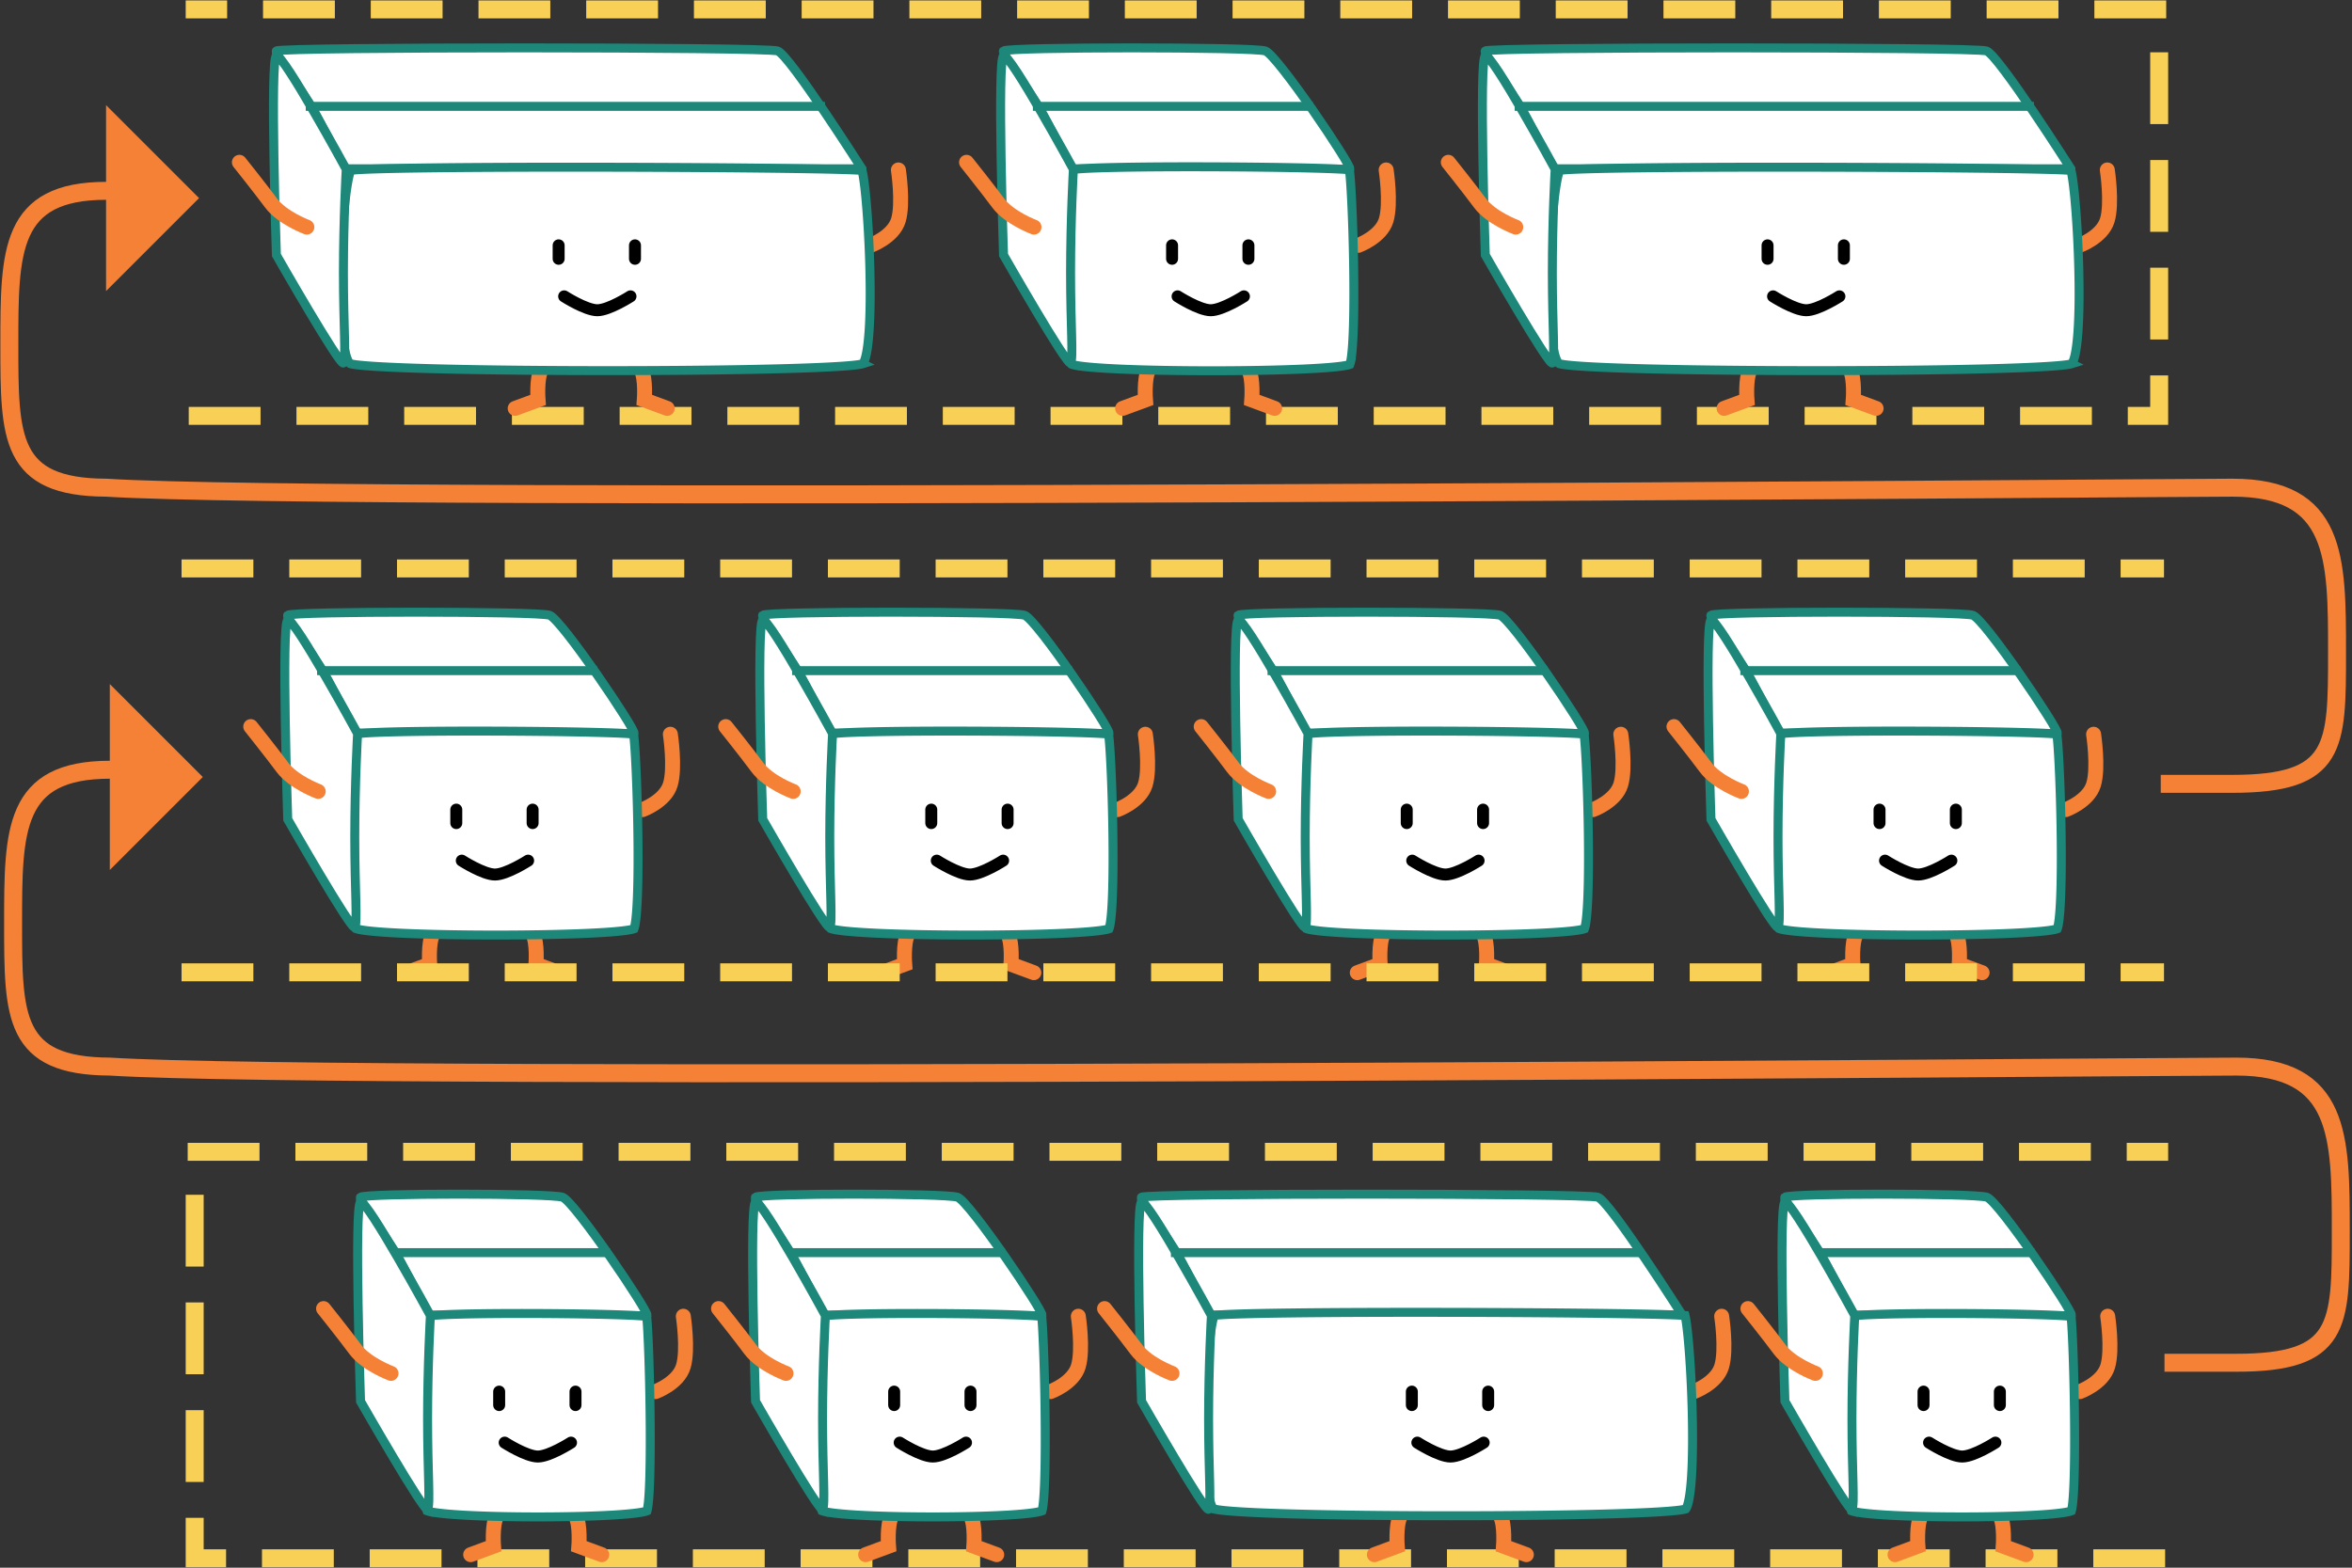
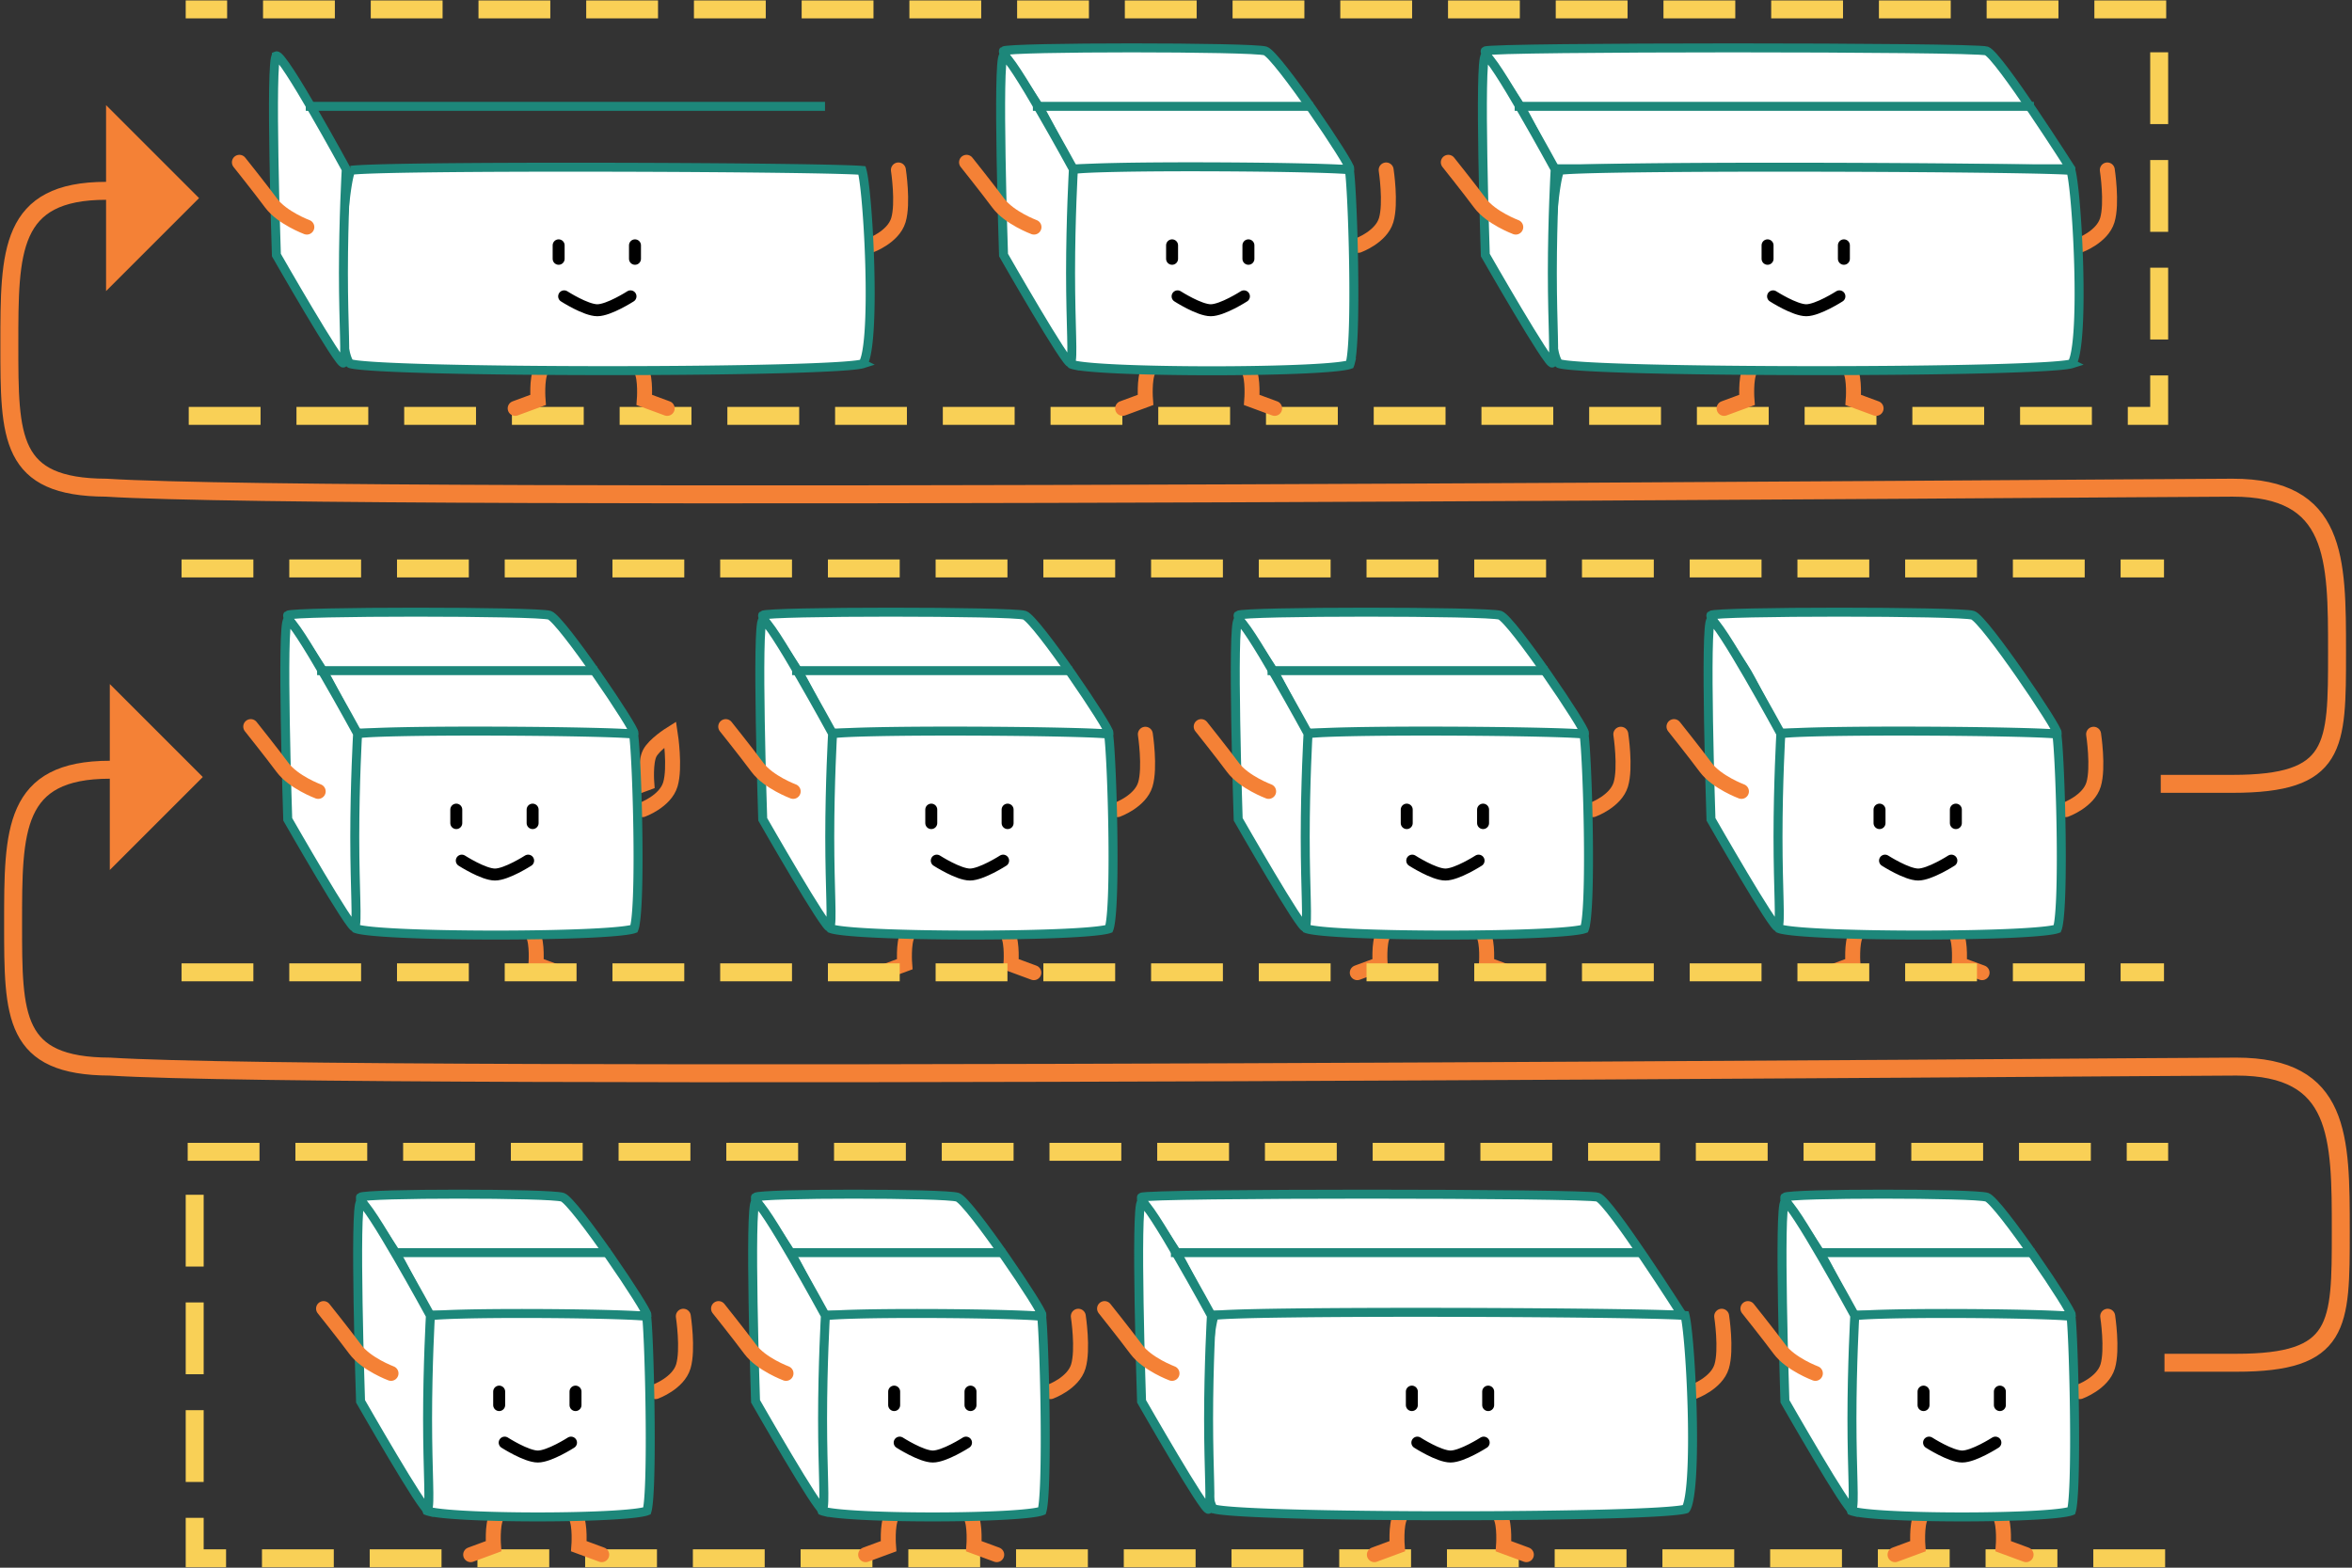
<svg xmlns="http://www.w3.org/2000/svg" fill="none" viewBox="0 0 786 524">
  <rect x="0" y="0" width="786" height="524" fill="#333333" stroke="none" />
  <path fill="#fff" fill-rule="evenodd" stroke="#1d877a" stroke-linecap="square" stroke-width="3" d="M211.838 245.031c.823-.878-24.198-38.01-28.176-39.384-3.978-1.375-86.045-1.375-87.531 0-.72.665 9.413 14.451 12.236 19.372 3.003 5.235 10.253 20.012 10.912 20.012 1.277 0 91.737.879 92.559 0z" clip-rule="evenodd" />
-   <path stroke="#f48136" stroke-linecap="round" stroke-width="5" d="M214.728 270.619s7.594-2.756 9.295-8.42c1.701-5.664 0-16.777 0-16.777M151.482 305.981s-5.362 3.377-6.895 6.359c-1.532 2.982-.986 9.955-.986 9.955l-7.646 2.822M171.228 305.981s5.362 3.377 6.895 6.359c1.532 2.982.986 9.955.986 9.955l7.646 2.822" />
+   <path stroke="#f48136" stroke-linecap="round" stroke-width="5" d="M214.728 270.619s7.594-2.756 9.295-8.42c1.701-5.664 0-16.777 0-16.777s-5.362 3.377-6.895 6.359c-1.532 2.982-.986 9.955-.986 9.955l-7.646 2.822M171.228 305.981s5.362 3.377 6.895 6.359c1.532 2.982.986 9.955.986 9.955l7.646 2.822" />
  <path fill="#fff" stroke="#1d877a" stroke-width="3" d="M119.094 245.441l.03-.136c.12-.02.261-.041.426-.062.727-.095 1.773-.185 3.11-.267 2.666-.163 6.39-.291 10.832-.387 8.877-.191 20.555-.252 32.221-.211 11.664.041 23.304.182 32.102.394 4.401.106 8.081.229 10.693.365a67.43 67.43 0 0 1 3.038.211l.182.019c.071.479.146 1.146.223 1.991.167 1.819.335 4.37.492 7.424.314 6.104.582 14.166.708 22.294.126 8.132.11 16.308-.14 22.649-.126 3.174-.309 5.858-.557 7.835-.125.991-.261 1.768-.404 2.324a4.315 4.315 0 0 1-.176.562 6.403 6.403 0 0 1-.813.224c-.75.166-1.805.328-3.145.482-2.673.307-6.348.565-10.712.773-8.721.415-20.098.623-31.506.623-11.408 0-22.824-.208-31.622-.623-4.402-.208-8.127-.466-10.859-.773-1.369-.154-2.458-.317-3.247-.485a7.736 7.736 0 0 1-.885-.232 2.952 2.952 0 0 1-.106-.039 3.624 3.624 0 0 1-.223-.578c-.168-.539-.332-1.298-.484-2.276-.303-1.948-.535-4.6-.701-7.745-.33-6.281-.389-14.39-.266-22.477.122-8.084.426-16.118.819-22.244.196-3.066.414-5.635.639-7.487.113-.929.225-1.648.331-2.148zm.144-.547l.011-.026c.001.001-.003.01-.011.026z" />
  <path stroke="#000" stroke-linecap="round" stroke-width="4" d="M154.322 287.668s7.227 4.646 11.085 4.646c3.857 0 11.085-4.646 11.085-4.646M152.482 270.619v4.5M177.992 270.619v4.5" />
  <path fill="#fff" fill-rule="evenodd" stroke="#1d877a" stroke-linecap="square" stroke-width="3" d="M96.156 207.287c-2.184.94 0 66.578 0 66.578s21.425 37.482 22.401 36.059c.976-1.424 0-12.137 0-30.175 0-18.037.943-34.548.943-34.548s-21.16-38.853-23.344-37.914z" clip-rule="evenodd" />
  <path stroke="#1d877a" stroke-linecap="square" stroke-width="3" d="M107.471 224.164h90.527" />
  <path stroke="#f48136" stroke-linecap="round" stroke-width="5" d="M106.336 264.523s-8.263-3.072-11.944-8.029c-3.68-4.957-10.6-13.628-10.6-13.628" />
  <path fill="#fff" fill-rule="evenodd" stroke="#1d877a" stroke-linecap="square" stroke-width="3" d="M370.573 245.031c.822-.878-24.198-38.01-28.177-39.384-3.978-1.375-86.045-1.375-87.531 0-.72.665 9.414 14.451 12.236 19.372 3.004 5.235 10.254 20.012 10.912 20.012 1.277 0 91.737.879 92.56 0z" clip-rule="evenodd" />
  <path stroke="#f48136" stroke-linecap="round" stroke-width="5" d="M373.462 270.619s7.594-2.756 9.295-8.42c1.701-5.664 0-16.777 0-16.777M310.216 305.981s-5.362 3.377-6.894 6.359c-1.533 2.982-.987 9.955-.987 9.955l-7.646 2.822M329.962 305.981s5.362 3.377 6.895 6.359c1.532 2.982.987 9.955.987 9.955l7.646 2.822" />
  <path fill="#fff" stroke="#1d877a" stroke-width="3" d="M277.828 245.441l.03-.136c.12-.02.262-.041.427-.062.727-.095 1.772-.185 3.109-.267 2.666-.163 6.391-.291 10.832-.387 8.877-.191 20.556-.252 32.221-.211 11.665.041 23.304.182 32.103.394 4.401.106 8.08.229 10.693.365 1.309.069 2.332.139 3.037.211l.182.019c.071.479.146 1.146.224 1.991.166 1.819.334 4.37.491 7.424.314 6.104.582 14.166.708 22.294.126 8.132.111 16.308-.14 22.649-.125 3.174-.308 5.858-.557 7.835-.124.991-.261 1.768-.403 2.324a4.653 4.653 0 0 1-.176.562 6.453 6.453 0 0 1-.813.224c-.751.166-1.805.328-3.146.482-2.673.307-6.348.565-10.712.773-8.72.415-20.098.623-31.506.623-11.408 0-22.824-.208-31.622-.623-4.402-.208-8.126-.466-10.858-.773-1.37-.154-2.459-.317-3.248-.485a7.65 7.65 0 0 1-.884-.232 1.983 1.983 0 0 1-.106-.039 3.69 3.69 0 0 1-.224-.578c-.167-.539-.331-1.298-.484-2.276-.303-1.948-.535-4.6-.7-7.745-.331-6.281-.39-14.39-.267-22.477.123-8.084.427-16.118.819-22.244.197-3.066.414-5.635.639-7.487.114-.929.225-1.648.331-2.148zm.144-.547z" />
  <path stroke="#000" stroke-linecap="round" stroke-width="4" d="M313.056 287.668s7.228 4.646 11.085 4.646c3.858 0 11.085-4.646 11.085-4.646M311.216 270.619v4.5M336.726 270.619v4.5" />
  <path fill="#fff" fill-rule="evenodd" stroke="#1d877a" stroke-linecap="square" stroke-width="3" d="M254.891 207.287c-2.185.94 0 66.578 0 66.578s21.424 37.482 22.4 36.059c.976-1.424 0-12.137 0-30.175 0-18.037.943-34.548.943-34.548s-21.159-38.853-23.343-37.914z" clip-rule="evenodd" />
  <path stroke="#1d877a" stroke-linecap="square" stroke-width="3" d="M266.205 224.164h90.527" />
  <path stroke="#f48136" stroke-linecap="round" stroke-width="5" d="M265.07 264.523s-8.263-3.072-11.943-8.029c-3.681-4.957-10.601-13.628-10.601-13.628" />
  <g>
    <path fill="#fff" fill-rule="evenodd" stroke="#1d877a" stroke-linecap="square" stroke-width="3" d="M529.463 245.031c.823-.878-24.198-38.01-28.176-39.384-3.978-1.375-86.045-1.375-87.531 0-.72.665 9.413 14.451 12.236 19.372 3.003 5.235 10.253 20.012 10.912 20.012 1.277 0 91.737.879 92.559 0z" clip-rule="evenodd" />
    <path stroke="#f48136" stroke-linecap="round" stroke-width="5" d="M532.353 270.619s7.594-2.756 9.295-8.42c1.701-5.664 0-16.777 0-16.777M469.107 305.981s-5.362 3.377-6.895 6.359c-1.532 2.982-.986 9.955-.986 9.955l-7.646 2.822M488.853 305.981s5.362 3.377 6.895 6.359c1.532 2.982.986 9.955.986 9.955l7.646 2.822" />
    <path fill="#fff" stroke="#1d877a" stroke-width="3" d="M436.719 245.441l.03-.136c.12-.02.261-.041.426-.062.727-.095 1.773-.185 3.11-.267 2.666-.163 6.39-.291 10.832-.387 8.877-.191 20.555-.252 32.221-.211 11.664.041 23.304.182 32.102.394 4.401.106 8.081.229 10.693.365a67.43 67.43 0 0 1 3.038.211l.182.019c.071.479.146 1.146.223 1.991.167 1.819.335 4.37.492 7.424.314 6.104.582 14.166.708 22.294.126 8.132.11 16.308-.14 22.649-.126 3.174-.309 5.858-.557 7.835-.125.991-.261 1.768-.404 2.324a4.315 4.315 0 0 1-.176.562 6.403 6.403 0 0 1-.813.224c-.75.166-1.805.328-3.145.482-2.673.307-6.348.565-10.712.773-8.721.415-20.098.623-31.506.623-11.408 0-22.824-.208-31.622-.623-4.402-.208-8.127-.466-10.859-.773-1.369-.154-2.458-.317-3.247-.485a7.736 7.736 0 0 1-.885-.232 2.952 2.952 0 0 1-.106-.039 3.624 3.624 0 0 1-.223-.578c-.168-.539-.332-1.298-.484-2.276-.303-1.948-.535-4.6-.701-7.745-.33-6.281-.389-14.39-.266-22.477.122-8.084.426-16.118.819-22.244.196-3.066.414-5.635.639-7.487.113-.929.225-1.648.331-2.148zm.144-.547l.011-.026c.001.001-.003.01-.011.026z" />
    <path stroke="#000" stroke-linecap="round" stroke-width="4" d="M471.947 287.668s7.227 4.646 11.085 4.646c3.857 0 11.085-4.646 11.085-4.646M470.107 270.619v4.5M495.617 270.619v4.5" />
    <path fill="#fff" fill-rule="evenodd" stroke="#1d877a" stroke-linecap="square" stroke-width="3" d="M413.781 207.287c-2.184.94 0 66.578 0 66.578s21.425 37.482 22.401 36.059c.976-1.424 0-12.137 0-30.175 0-18.037.943-34.548.943-34.548s-21.159-38.853-23.344-37.914z" clip-rule="evenodd" />
    <path stroke="#1d877a" stroke-linecap="square" stroke-width="3" d="M425.096 224.164h90.527" />
    <path stroke="#f48136" stroke-linecap="round" stroke-width="5" d="M423.961 264.523s-8.263-3.072-11.944-8.029c-3.68-4.957-10.6-13.628-10.6-13.628" />
  </g>
  <g>
    <path fill="#fff" fill-rule="evenodd" stroke="#1d877a" stroke-linecap="square" stroke-width="3" d="M687.463 245.031c.823-.878-24.198-38.01-28.176-39.384-3.978-1.375-86.045-1.375-87.531 0-.72.665 9.413 14.451 12.236 19.372 3.003 5.235 10.253 20.012 10.912 20.012 1.277 0 91.737.879 92.559 0z" clip-rule="evenodd" />
    <path stroke="#f48136" stroke-linecap="round" stroke-width="5" d="M690.353 270.619s7.594-2.756 9.295-8.42c1.701-5.664 0-16.777 0-16.777M627.107 305.981s-5.362 3.377-6.895 6.359c-1.532 2.982-.986 9.955-.986 9.955l-7.646 2.822M646.853 305.981s5.362 3.377 6.895 6.359c1.532 2.982.986 9.955.986 9.955l7.646 2.822" />
    <path fill="#fff" stroke="#1d877a" stroke-width="3" d="M594.719 245.441l.03-.136c.12-.02.261-.041.426-.062.727-.095 1.773-.185 3.11-.267 2.666-.163 6.39-.291 10.832-.387 8.877-.191 20.555-.252 32.221-.211 11.664.041 23.304.182 32.102.394 4.401.106 8.081.229 10.693.365a67.43 67.43 0 0 1 3.038.211l.182.019c.071.479.146 1.146.223 1.991.167 1.819.335 4.37.492 7.424.314 6.104.582 14.166.708 22.294.126 8.132.11 16.308-.14 22.649-.126 3.174-.309 5.858-.557 7.835-.125.991-.261 1.768-.404 2.324a4.315 4.315 0 0 1-.176.562 6.403 6.403 0 0 1-.813.224c-.75.166-1.805.328-3.145.482-2.673.307-6.348.565-10.712.773-8.721.415-20.098.623-31.506.623-11.408 0-22.824-.208-31.622-.623-4.402-.208-8.127-.466-10.859-.773-1.369-.154-2.458-.317-3.247-.485a7.736 7.736 0 0 1-.885-.232 2.952 2.952 0 0 1-.106-.039 3.624 3.624 0 0 1-.223-.578c-.168-.539-.332-1.298-.484-2.276-.303-1.948-.535-4.6-.701-7.745-.33-6.281-.389-14.39-.266-22.477.122-8.084.426-16.118.819-22.244.196-3.066.414-5.635.639-7.487.113-.929.225-1.648.331-2.148zm.144-.547l.011-.026c.001.001-.003.01-.011.026z" />
    <path stroke="#000" stroke-linecap="round" stroke-width="4" d="M629.947 287.668s7.227 4.646 11.085 4.646c3.857 0 11.085-4.646 11.085-4.646M628.107 270.619v4.5M653.617 270.619v4.5" />
    <path fill="#fff" fill-rule="evenodd" stroke="#1d877a" stroke-linecap="square" stroke-width="3" d="M571.781 207.287c-2.184.94 0 66.578 0 66.578s21.425 37.482 22.401 36.059c.976-1.424 0-12.137 0-30.175 0-18.037.943-34.548.943-34.548s-21.159-38.853-23.344-37.914z" clip-rule="evenodd" />
-     <path stroke="#1d877a" stroke-linecap="square" stroke-width="3" d="M583.096 224.164h90.527" />
    <path stroke="#f48136" stroke-linecap="round" stroke-width="5" d="M581.961 264.523s-8.263-3.072-11.944-8.029c-3.68-4.957-10.6-13.628-10.6-13.628" />
  </g>
  <path stroke="#f9d056" stroke-dasharray="18" stroke-linecap="square" stroke-width="6" d="M720.55 520.855H65.063V385h656.499" />
  <g stroke="#f9d056" stroke-dasharray="18" stroke-linecap="square" stroke-width="6">
    <path d="M63.672 190h656.5M63.672 325h656.5" />
  </g>
  <path stroke="#f9d056" stroke-dasharray="18" stroke-linecap="square" stroke-width="6" d="M66.075 139h655.487V3.145h-656.5" />
  <g>
    <path stroke="#f48136" stroke-linecap="square" stroke-width="6" d="M725.086 262h21C781 262 781 249.75 781 218.078c0-31.672 0-55.07-34.914-55.07-24.078 0-630.152 5.044-710.602 0-32.359-.117-32.359-16.641-32.359-47.836s0-51.39 32.36-51.39h20.718" />
    <path fill="#f48136" fill-rule="evenodd" d="M35.446 97.29l31.072-31.071-31.072-31.071V97.29z" clip-rule="evenodd" />
  </g>
  <g>
    <path stroke="#f48136" stroke-linecap="square" stroke-width="6" d="M726.336 455.5h21c34.914 0 34.914-12.25 34.914-43.922 0-31.672 0-55.07-34.914-55.07-24.078 0-630.152 5.044-710.602 0-32.359-.117-32.359-16.641-32.359-47.836s0-51.391 32.36-51.391h20.718" />
    <path fill="#f48136" fill-rule="evenodd" d="M36.696 290.79l31.072-31.071-31.072-31.072v62.143z" clip-rule="evenodd" />
  </g>
  <g>
    <path fill="#fff" fill-rule="evenodd" stroke="#1d877a" stroke-linecap="square" stroke-width="3" d="M451.046 56.415c.823-.878-24.198-38.01-28.176-39.384-3.978-1.375-86.045-1.375-87.531 0-.72.666 9.413 14.451 12.236 19.372 3.003 5.235 10.253 20.012 10.912 20.012 1.277 0 91.737.879 92.559 0z" clip-rule="evenodd" />
    <path stroke="#f48136" stroke-linecap="round" stroke-width="5" d="M453.936 82.003s7.594-2.756 9.295-8.42c1.701-5.664 0-16.777 0-16.777M390.69 117.365s-5.362 3.377-6.895 6.359c-1.532 2.983-.986 9.955-.986 9.955l-7.646 2.822M410.436 117.365s5.362 3.377 6.895 6.359c1.532 2.983.986 9.955.986 9.955l7.646 2.822" />
    <path fill="#fff" stroke="#1d877a" stroke-width="3" d="M358.302 56.825l.03-.136c.12-.02.261-.04.426-.062.728-.095 1.773-.185 3.11-.267 2.666-.163 6.39-.291 10.832-.387 8.877-.191 20.555-.252 32.221-.21 11.664.04 23.304.181 32.102.393 4.401.106 8.081.23 10.693.365a67.527 67.527 0 0 1 3.22.23c.071.48.146 1.146.223 1.991.167 1.82.335 4.37.492 7.424.314 6.104.582 14.166.708 22.294.126 8.132.11 16.309-.14 22.649-.126 3.174-.309 5.858-.557 7.835-.124.992-.261 1.768-.404 2.324a4.315 4.315 0 0 1-.176.562 6.403 6.403 0 0 1-.813.224c-.75.166-1.805.328-3.145.482-2.673.307-6.348.565-10.712.773-8.721.415-20.098.623-31.506.623-11.408 0-22.824-.208-31.622-.623-4.402-.208-8.127-.466-10.859-.773-1.369-.154-2.458-.317-3.247-.485a7.736 7.736 0 0 1-.885-.232 2.952 2.952 0 0 1-.106-.039 3.624 3.624 0 0 1-.223-.578c-.168-.539-.332-1.298-.484-2.275-.303-1.949-.535-4.601-.701-7.746-.33-6.281-.389-14.39-.266-22.477.122-8.084.426-16.118.819-22.244.196-3.066.414-5.635.639-7.486.113-.93.225-1.65.331-2.15zm.144-.547a.175.175 0 0 1 .011-.026c.001 0-.003.01-.011.026z" />
    <path stroke="#000" stroke-linecap="round" stroke-width="4" d="M393.53 99.052s7.227 4.646 11.085 4.646c3.857 0 11.085-4.646 11.085-4.646M391.69 82.003v4.5M417.2 82.003v4.5" />
    <path fill="#fff" fill-rule="evenodd" stroke="#1d877a" stroke-linecap="square" stroke-width="3" d="M335.364 18.671c-2.184.94 0 66.578 0 66.578s21.425 37.482 22.401 36.059c.976-1.424 0-12.137 0-30.175 0-18.037.943-34.548.943-34.548s-21.159-38.853-23.344-37.914z" clip-rule="evenodd" />
    <path stroke="#1d877a" stroke-linecap="square" stroke-width="3" d="M346.679 35.548h90.527" />
    <path stroke="#f48136" stroke-linecap="round" stroke-width="5" d="M345.544 75.907s-8.263-3.072-11.944-8.03C329.92 62.922 323 54.25 323 54.25" />
  </g>
  <g>
    <path fill="#fff" fill-rule="evenodd" stroke="#1d877a" stroke-linecap="square" stroke-width="3" d="M692.046 56.415s-24.198-38.01-28.176-39.384c-3.978-1.375-166.045-1.375-167.531 0-.72.666 9.413 14.451 12.236 19.372 3.003 5.235 10.253 20.012 10.912 20.012h172.559z" clip-rule="evenodd" />
    <path stroke="#f48136" stroke-linecap="round" stroke-width="5" d="M694.936 82.003s7.594-2.756 9.295-8.42c1.701-5.664 0-16.777 0-16.777M591.69 117.365s-5.362 3.377-6.895 6.359c-1.532 2.983-.986 9.955-.986 9.955l-7.646 2.822M611.436 117.365s5.362 3.377 6.895 6.359c1.532 2.983.986 9.955.986 9.955l7.646 2.822" />
    <path fill="#fff" stroke="#1d877a" stroke-width="3" d="M520.923 56.995a.17.17 0 0 1 0 0zm.301-.057a28.425 28.425 0 0 1 1.751-.17c1.387-.1 3.338-.19 5.783-.273 4.887-.164 11.69-.293 19.774-.388 16.166-.191 37.42-.251 58.642-.21 21.22.04 42.401.181 58.417.392 8.01.106 14.722.23 19.499.366 2.391.069 4.287.14 5.616.214.572.032 1.027.063 1.365.094.128.45.269 1.122.418 2.012.299 1.792.603 4.318.888 7.358.57 6.072 1.055 14.098 1.284 22.193.23 8.101.2 16.231-.253 22.523-.227 3.153-.557 5.791-.997 7.715-.221.965-.458 1.696-.695 2.203-.207.442-.354.586-.382.613l-.008.003a4.73 4.73 0 0 1-.559.141c-.422.086-.995.174-1.725.263-1.457.176-3.448.343-5.912.498-4.922.31-11.654.569-19.606.777-15.898.415-36.621.622-57.384.622-20.763 0-41.556-.207-57.594-.622-8.021-.208-14.841-.467-19.869-.777-2.516-.155-4.566-.322-6.086-.499a26.552 26.552 0 0 1-1.832-.266 7.306 7.306 0 0 1-.544-.122 2.698 2.698 0 0 1-.154-.046c-.032-.011-.046-.018-.047-.018-.041-.02-.247-.152-.538-.665-.28-.494-.564-1.206-.832-2.153-.537-1.891-.954-4.49-1.253-7.611-.597-6.226-.705-14.283-.482-22.336.223-8.047.774-16.041 1.485-22.128.356-3.049.749-5.586 1.152-7.401.202-.913.398-1.597.575-2.057.038-.1.073-.18.103-.245zm.106-.2z" />
    <path stroke="#000" stroke-linecap="round" stroke-width="4" d="M592.53 99.052s7.227 4.646 11.085 4.646c3.857 0 11.085-4.646 11.085-4.646M590.69 82.003v4.5M616.2 82.003v4.5" />
    <path fill="#fff" fill-rule="evenodd" stroke="#1d877a" stroke-linecap="square" stroke-width="3" d="M496.364 18.671c-2.184.94 0 66.578 0 66.578s21.425 37.482 22.401 36.059c.976-1.424 0-12.137 0-30.175 0-18.037.943-34.548.943-34.548s-21.159-38.853-23.344-37.914z" clip-rule="evenodd" />
    <path stroke="#1d877a" stroke-linecap="square" stroke-width="3" d="M507.679 35.548h170.527" />
    <path stroke="#f48136" stroke-linecap="round" stroke-width="5" d="M506.544 75.907s-8.263-3.072-11.944-8.03C490.92 62.922 484 54.25 484 54.25" />
  </g>
  <g>
-     <path fill="#fff" fill-rule="evenodd" stroke="#1d877a" stroke-linecap="square" stroke-width="3" d="M288.046 56.415s-24.198-38.01-28.176-39.384c-3.978-1.375-166.045-1.375-167.531 0-.72.666 9.413 14.451 12.236 19.372 3.003 5.235 10.253 20.012 10.912 20.012h172.559z" clip-rule="evenodd" />
    <path stroke="#f48136" stroke-linecap="round" stroke-width="5" d="M290.936 82.003s7.594-2.756 9.295-8.42c1.701-5.664 0-16.777 0-16.777M187.69 117.365s-5.362 3.377-6.895 6.359c-1.532 2.983-.986 9.955-.986 9.955l-7.646 2.822M207.436 117.365s5.362 3.377 6.895 6.359c1.532 2.983.986 9.955.986 9.955l7.646 2.822" />
    <path fill="#fff" stroke="#1d877a" stroke-width="3" d="M116.923 56.995a.17.17 0 0 1 0 0zm.301-.057a28.425 28.425 0 0 1 1.751-.17c1.387-.1 3.338-.19 5.783-.273 4.887-.164 11.69-.293 19.774-.388 16.166-.191 37.42-.251 58.642-.21 21.22.04 42.401.181 58.417.392 8.01.106 14.722.23 19.499.366 2.391.069 4.287.14 5.616.214.572.032 1.027.063 1.365.094.128.45.269 1.122.418 2.012.299 1.792.603 4.318.888 7.358.57 6.072 1.055 14.098 1.284 22.193.23 8.101.2 16.231-.253 22.523-.227 3.153-.557 5.791-.997 7.715-.221.965-.458 1.696-.695 2.203-.207.442-.354.586-.382.613l-.008.003a4.73 4.73 0 0 1-.559.141c-.422.086-.995.174-1.725.263-1.457.176-3.448.343-5.912.498-4.922.31-11.654.569-19.606.777-15.898.415-36.621.622-57.384.622-20.763 0-41.556-.207-57.594-.622-8.021-.208-14.841-.467-19.869-.777-2.516-.155-4.566-.322-6.086-.499a26.552 26.552 0 0 1-1.832-.266 7.306 7.306 0 0 1-.544-.122 2.698 2.698 0 0 1-.154-.046c-.032-.011-.046-.018-.047-.018-.041-.02-.247-.152-.538-.665-.28-.494-.564-1.206-.832-2.153-.537-1.891-.954-4.49-1.253-7.611-.597-6.226-.705-14.283-.482-22.336.223-8.047.774-16.041 1.485-22.128.356-3.049.749-5.586 1.152-7.401.202-.913.398-1.597.575-2.057.038-.1.073-.18.103-.245zm.106-.2z" />
    <path stroke="#000" stroke-linecap="round" stroke-width="4" d="M188.53 99.052s7.227 4.646 11.085 4.646c3.857 0 11.085-4.646 11.085-4.646M186.69 82.003v4.5M212.2 82.003v4.5" />
    <path fill="#fff" fill-rule="evenodd" stroke="#1d877a" stroke-linecap="square" stroke-width="3" d="M92.364 18.671c-2.184.94 0 66.578 0 66.578s21.425 37.482 22.401 36.059c.976-1.424 0-12.137 0-30.175 0-18.037.943-34.548.943-34.548S94.548 17.732 92.364 18.67z" clip-rule="evenodd" />
    <path stroke="#1d877a" stroke-linecap="square" stroke-width="3" d="M103.679 35.548h170.527" />
    <path stroke="#f48136" stroke-linecap="round" stroke-width="5" d="M102.544 75.907s-8.263-3.072-11.944-8.03C86.92 62.922 80 54.25 80 54.25" />
  </g>
  <g>
    <path fill="#fff" fill-rule="evenodd" stroke="#1d877a" stroke-linecap="square" stroke-width="3" d="M562.171 439.561s-24.198-38.011-28.176-39.385c-3.978-1.374-151.045-1.374-152.531 0-.72.666 9.413 14.451 12.236 19.372 3.003 5.235 10.253 20.013 10.912 20.013h157.559z" clip-rule="evenodd" />
    <path stroke="#f48136" stroke-linecap="round" stroke-width="5" d="M566.061 465.148s7.594-2.755 9.295-8.419c1.701-5.665 0-16.778 0-16.778M474.815 500.51s-5.362 3.377-6.895 6.359c-1.532 2.983-.986 9.955-.986 9.955l-7.646 2.823M494.561 500.51s5.362 3.377 6.895 6.359c1.532 2.983.986 9.955.986 9.955l7.646 2.823" />
    <path fill="#fff" stroke="#1d877a" stroke-width="3" d="M405.445 439.748l.018-.006a.156.156 0 0 1-.018.006zm.332-.064l.054-.008c.339-.049.825-.099 1.465-.148 1.275-.099 3.071-.19 5.325-.272 4.504-.164 10.776-.293 18.23-.388 14.907-.191 34.508-.251 54.078-.211 19.569.041 39.102.182 53.871.393 7.386.106 13.574.229 17.979.366 2.204.068 3.95.14 5.172.213.475.029.861.057 1.157.085.118.455.247 1.124.382 2.004.277 1.795.557 4.324.821 7.365.525 6.075.973 14.104 1.185 22.201.211 8.103.184 16.237-.234 22.534-.21 3.156-.515 5.8-.923 7.732-.204.969-.424 1.706-.645 2.22-.172.398-.299.553-.335.596-.05.017-.188.063-.464.124-.38.084-.902.172-1.572.26-1.337.175-3.168.342-5.438.497-4.535.309-10.74.568-18.072.776-14.66.415-33.768.622-52.915.622s-38.32-.207-53.108-.622c-7.396-.208-13.682-.467-18.315-.777-2.319-.154-4.204-.321-5.6-.497a22.934 22.934 0 0 1-1.672-.263 6.085 6.085 0 0 1-.486-.118c-.109-.033-.154-.053-.155-.053l.001.001c.001 0-.186-.112-.462-.641-.261-.498-.525-1.216-.774-2.168-.497-1.899-.882-4.506-1.158-7.63-.551-6.233-.651-14.295-.445-22.35.205-8.05.714-16.047 1.37-22.138.329-3.051.691-5.592 1.064-7.412.187-.916.369-1.605.534-2.071.031-.087.06-.16.085-.222zm.112-.231l.011-.016-.011.016z" />
    <path stroke="#000" stroke-linecap="round" stroke-width="4" d="M473.655 482.197s7.227 4.647 11.085 4.647c3.857 0 11.085-4.647 11.085-4.647M471.815 465.148v4.5M497.325 465.148v4.5" />
    <path fill="#fff" fill-rule="evenodd" stroke="#1d877a" stroke-linecap="square" stroke-width="3" d="M381.489 401.817c-2.184.939 0 66.578 0 66.578s21.425 37.482 22.401 36.058c.976-1.424 0-12.137 0-30.174 0-18.038.943-34.549.943-34.549s-21.159-38.853-23.344-37.913z" clip-rule="evenodd" />
    <path stroke="#1d877a" stroke-linecap="square" stroke-width="3" d="M392.804 418.694h154.527" />
    <path stroke="#f48136" stroke-linecap="round" stroke-width="5" d="M391.669 459.052s-8.263-3.072-11.944-8.029c-3.68-4.957-10.6-13.628-10.6-13.628" />
  </g>
  <g>
    <path fill="#fff" fill-rule="evenodd" stroke="#1d877a" stroke-linecap="square" stroke-width="3" d="M348.171 439.561c.823-.879-24.198-38.011-28.176-39.385-3.978-1.374-66.045-1.374-67.531 0-.72.666 9.413 14.451 12.236 19.372 3.003 5.235 10.253 20.013 10.912 20.013 1.277 0 71.737.878 72.559 0z" clip-rule="evenodd" />
    <path stroke="#f48136" stroke-linecap="round" stroke-width="5" d="M351.061 465.148s7.594-2.755 9.295-8.419c1.701-5.665 0-16.778 0-16.778M304.815 500.51s-5.362 3.377-6.895 6.359c-1.532 2.983-.986 9.955-.986 9.955l-7.646 2.823M317.561 500.51s5.362 3.377 6.895 6.359c1.532 2.983.986 9.955.986 9.955l7.646 2.823" />
    <path fill="#fff" stroke="#1d877a" stroke-width="3" d="M274.782 440.038a7.17 7.17 0 0 1 .021-.12l.122-.021c.558-.091 1.374-.179 2.436-.26 2.115-.162 5.077-.29 8.619-.385 7.077-.191 16.392-.251 25.699-.21 9.307.04 18.592.181 25.608.392 3.51.106 6.44.228 8.515.364.986.064 1.758.13 2.301.195.057.485.117 1.153.179 1.99.133 1.82.267 4.369.393 7.417.251 6.092.464 14.137.565 22.248.101 8.113.088 16.275-.112 22.607-.1 3.169-.247 5.855-.446 7.839-.1.995-.21 1.782-.327 2.352a6.1 6.1 0 0 1-.143.575c-.11.043-.266.096-.478.154-.568.157-1.385.316-2.446.468-2.111.302-5.027.559-8.505.766-6.946.413-16.015.621-25.113.621-9.099 0-18.199-.208-25.207-.621-3.508-.207-6.463-.464-8.623-.767-1.084-.152-1.93-.311-2.531-.471a4.847 4.847 0 0 1-.615-.198 4.687 4.687 0 0 1-.177-.581c-.138-.554-.271-1.324-.393-2.307-.244-1.957-.43-4.613-.562-7.755-.264-6.274-.311-14.37-.213-22.439.098-8.067.341-16.086.654-22.202.157-3.06.331-5.629.512-7.483.09-.931.18-1.658.267-2.168zm73.594 64.906l-.011.007.011-.007zm-73.467-65.498a.161.161 0 0 1 .008-.023.076.076 0 0 1-.008.023z" />
    <path stroke="#000" stroke-linecap="round" stroke-width="4" d="M300.655 482.197s7.227 4.647 11.085 4.647c3.857 0 11.085-4.647 11.085-4.647M298.815 465.148v4.5M324.325 465.148v4.5" />
    <path fill="#fff" fill-rule="evenodd" stroke="#1d877a" stroke-linecap="square" stroke-width="3" d="M252.489 401.817c-2.184.939 0 66.578 0 66.578s21.425 37.482 22.401 36.058c.976-1.424 0-12.137 0-30.174 0-18.038.943-34.549.943-34.549s-21.159-38.853-23.344-37.913z" clip-rule="evenodd" />
    <path stroke="#1d877a" stroke-linecap="square" stroke-width="3" d="M265.804 418.694h68.527" />
    <path stroke="#f48136" stroke-linecap="round" stroke-width="5" d="M262.669 459.052s-8.263-3.072-11.944-8.029c-3.68-4.957-10.6-13.628-10.6-13.628" />
  </g>
  <g>
    <path fill="#fff" fill-rule="evenodd" stroke="#1d877a" stroke-linecap="square" stroke-width="3" d="M692.171 439.561c.823-.879-24.198-38.011-28.176-39.385-3.978-1.374-66.045-1.374-67.531 0-.72.666 9.413 14.451 12.236 19.372 3.003 5.235 10.253 20.013 10.912 20.013 1.277 0 71.737.878 72.559 0z" clip-rule="evenodd" />
    <path stroke="#f48136" stroke-linecap="round" stroke-width="5" d="M695.061 465.148s7.594-2.755 9.295-8.419c1.701-5.665 0-16.778 0-16.778M648.815 500.51s-5.362 3.377-6.895 6.359c-1.532 2.983-.986 9.955-.986 9.955l-7.646 2.823M661.561 500.51s5.362 3.377 6.895 6.359c1.532 2.983.986 9.955.986 9.955l7.646 2.823" />
    <path fill="#fff" stroke="#1d877a" stroke-width="3" d="M618.782 440.038a7.17 7.17 0 0 1 .021-.12l.122-.021c.558-.091 1.374-.179 2.436-.26 2.115-.162 5.077-.29 8.619-.385 7.077-.191 16.392-.251 25.699-.21 9.307.04 18.592.181 25.608.392 3.51.106 6.44.228 8.515.364.986.064 1.758.13 2.301.195.057.485.117 1.153.179 1.99.133 1.82.267 4.369.393 7.417.251 6.092.464 14.137.565 22.248.101 8.113.088 16.275-.112 22.607-.1 3.169-.247 5.855-.446 7.839-.1.995-.21 1.782-.327 2.352a6.1 6.1 0 0 1-.143.575c-.11.043-.266.096-.478.154-.568.157-1.385.316-2.446.468-2.111.302-5.027.559-8.505.766-6.946.413-16.015.621-25.113.621-9.099 0-18.199-.208-25.207-.621-3.508-.207-6.463-.464-8.623-.767-1.084-.152-1.93-.311-2.531-.471a4.847 4.847 0 0 1-.615-.198 4.687 4.687 0 0 1-.177-.581c-.138-.554-.271-1.324-.393-2.307-.244-1.957-.43-4.613-.562-7.755-.264-6.274-.311-14.37-.213-22.439.098-8.067.341-16.086.654-22.202.157-3.06.331-5.629.512-7.483.09-.931.18-1.658.267-2.168zm73.594 64.906l-.011.007.011-.007zm-73.467-65.498a.161.161 0 0 1 .008-.023.076.076 0 0 1-.008.023z" />
    <path stroke="#000" stroke-linecap="round" stroke-width="4" d="M644.655 482.197s7.227 4.647 11.085 4.647c3.857 0 11.085-4.647 11.085-4.647M642.815 465.148v4.5M668.325 465.148v4.5" />
    <path fill="#fff" fill-rule="evenodd" stroke="#1d877a" stroke-linecap="square" stroke-width="3" d="M596.489 401.817c-2.184.939 0 66.578 0 66.578s21.425 37.482 22.401 36.058c.976-1.424 0-12.137 0-30.174 0-18.038.943-34.549.943-34.549s-21.159-38.853-23.344-37.913z" clip-rule="evenodd" />
    <path stroke="#1d877a" stroke-linecap="square" stroke-width="3" d="M609.804 418.694h68.527" />
    <path stroke="#f48136" stroke-linecap="round" stroke-width="5" d="M606.669 459.052s-8.263-3.072-11.944-8.029c-3.68-4.957-10.6-13.628-10.6-13.628" />
  </g>
  <g>
    <path fill="#fff" fill-rule="evenodd" stroke="#1d877a" stroke-linecap="square" stroke-width="3" d="M216.171 439.561c.823-.879-24.198-38.011-28.176-39.385-3.978-1.374-66.045-1.374-67.531 0-.72.666 9.413 14.451 12.236 19.372 3.003 5.235 10.253 20.013 10.912 20.013 1.277 0 71.737.878 72.559 0z" clip-rule="evenodd" />
    <path stroke="#f48136" stroke-linecap="round" stroke-width="5" d="M219.061 465.148s7.594-2.755 9.295-8.419c1.701-5.665 0-16.778 0-16.778M172.815 500.51s-5.362 3.377-6.895 6.359c-1.532 2.983-.986 9.955-.986 9.955l-7.646 2.823M185.561 500.51s5.362 3.377 6.895 6.359c1.532 2.983.986 9.955.986 9.955l7.646 2.823" />
    <path fill="#fff" stroke="#1d877a" stroke-width="3" d="M142.782 440.038a7.17 7.17 0 0 1 .021-.12l.122-.021c.558-.091 1.374-.179 2.436-.26 2.115-.162 5.077-.29 8.619-.385 7.077-.191 16.392-.251 25.699-.21 9.307.04 18.592.181 25.608.392 3.51.106 6.44.228 8.515.364.986.064 1.758.13 2.301.195.057.485.117 1.153.179 1.99.133 1.82.267 4.369.393 7.417.251 6.092.464 14.137.565 22.248.101 8.113.088 16.275-.112 22.607-.1 3.169-.247 5.855-.446 7.839-.1.995-.21 1.782-.327 2.352a6.1 6.1 0 0 1-.143.575c-.11.043-.266.096-.478.154-.568.157-1.385.316-2.446.468-2.111.302-5.027.559-8.505.766-6.946.413-16.015.621-25.113.621-9.099 0-18.199-.208-25.207-.621-3.508-.207-6.463-.464-8.623-.767-1.084-.152-1.93-.311-2.531-.471a4.847 4.847 0 0 1-.615-.198 4.687 4.687 0 0 1-.177-.581c-.138-.554-.271-1.324-.393-2.307-.244-1.957-.43-4.613-.562-7.755-.264-6.274-.311-14.37-.213-22.439.098-8.067.341-16.086.654-22.202.157-3.06.331-5.629.512-7.483.09-.931.18-1.658.267-2.168zm73.594 64.906l-.011.007.011-.007zm-73.467-65.498a.161.161 0 0 1 .008-.023.076.076 0 0 1-.008.023z" />
    <path stroke="#000" stroke-linecap="round" stroke-width="4" d="M168.655 482.197s7.227 4.647 11.085 4.647c3.857 0 11.085-4.647 11.085-4.647M166.815 465.148v4.5M192.325 465.148v4.5" />
    <path fill="#fff" fill-rule="evenodd" stroke="#1d877a" stroke-linecap="square" stroke-width="3" d="M120.489 401.817c-2.184.939 0 66.578 0 66.578s21.425 37.482 22.401 36.058c.976-1.424 0-12.137 0-30.174 0-18.038.943-34.549.943-34.549s-21.159-38.853-23.344-37.913z" clip-rule="evenodd" />
    <path stroke="#1d877a" stroke-linecap="square" stroke-width="3" d="M133.804 418.694h68.527" />
    <path stroke="#f48136" stroke-linecap="round" stroke-width="5" d="M130.669 459.052s-8.263-3.072-11.944-8.029c-3.68-4.957-10.6-13.628-10.6-13.628" />
  </g>
</svg>